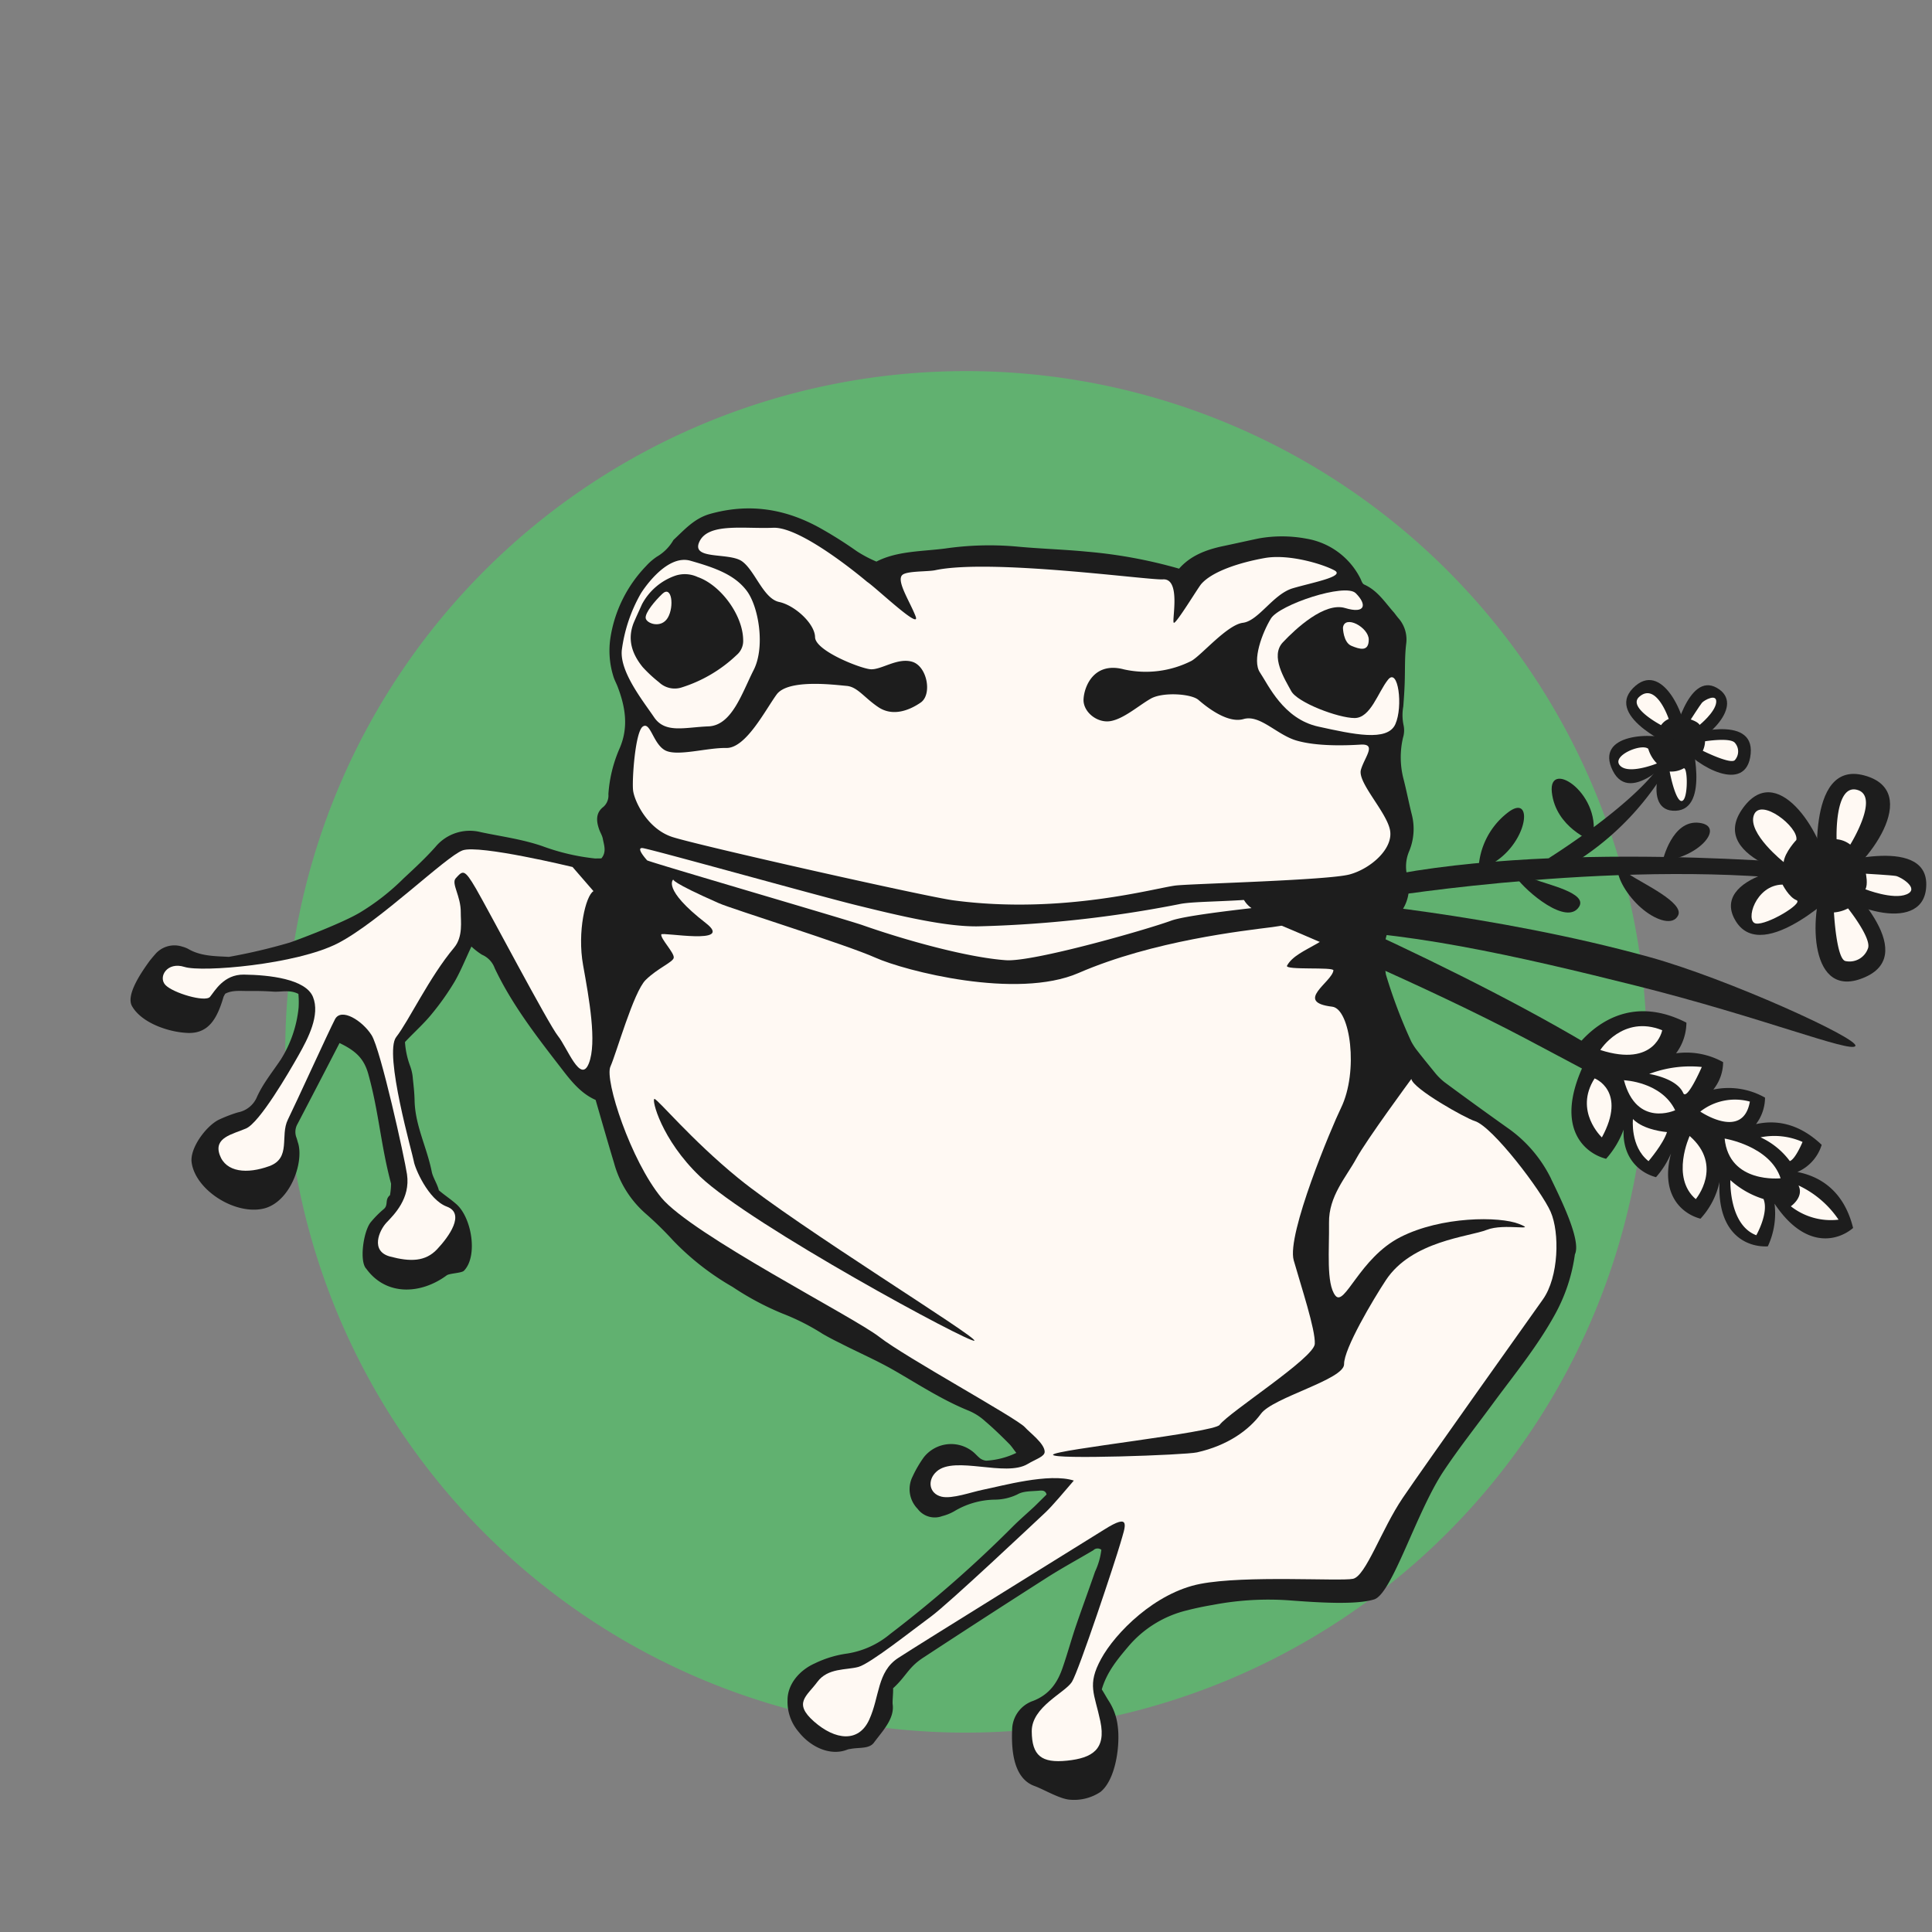
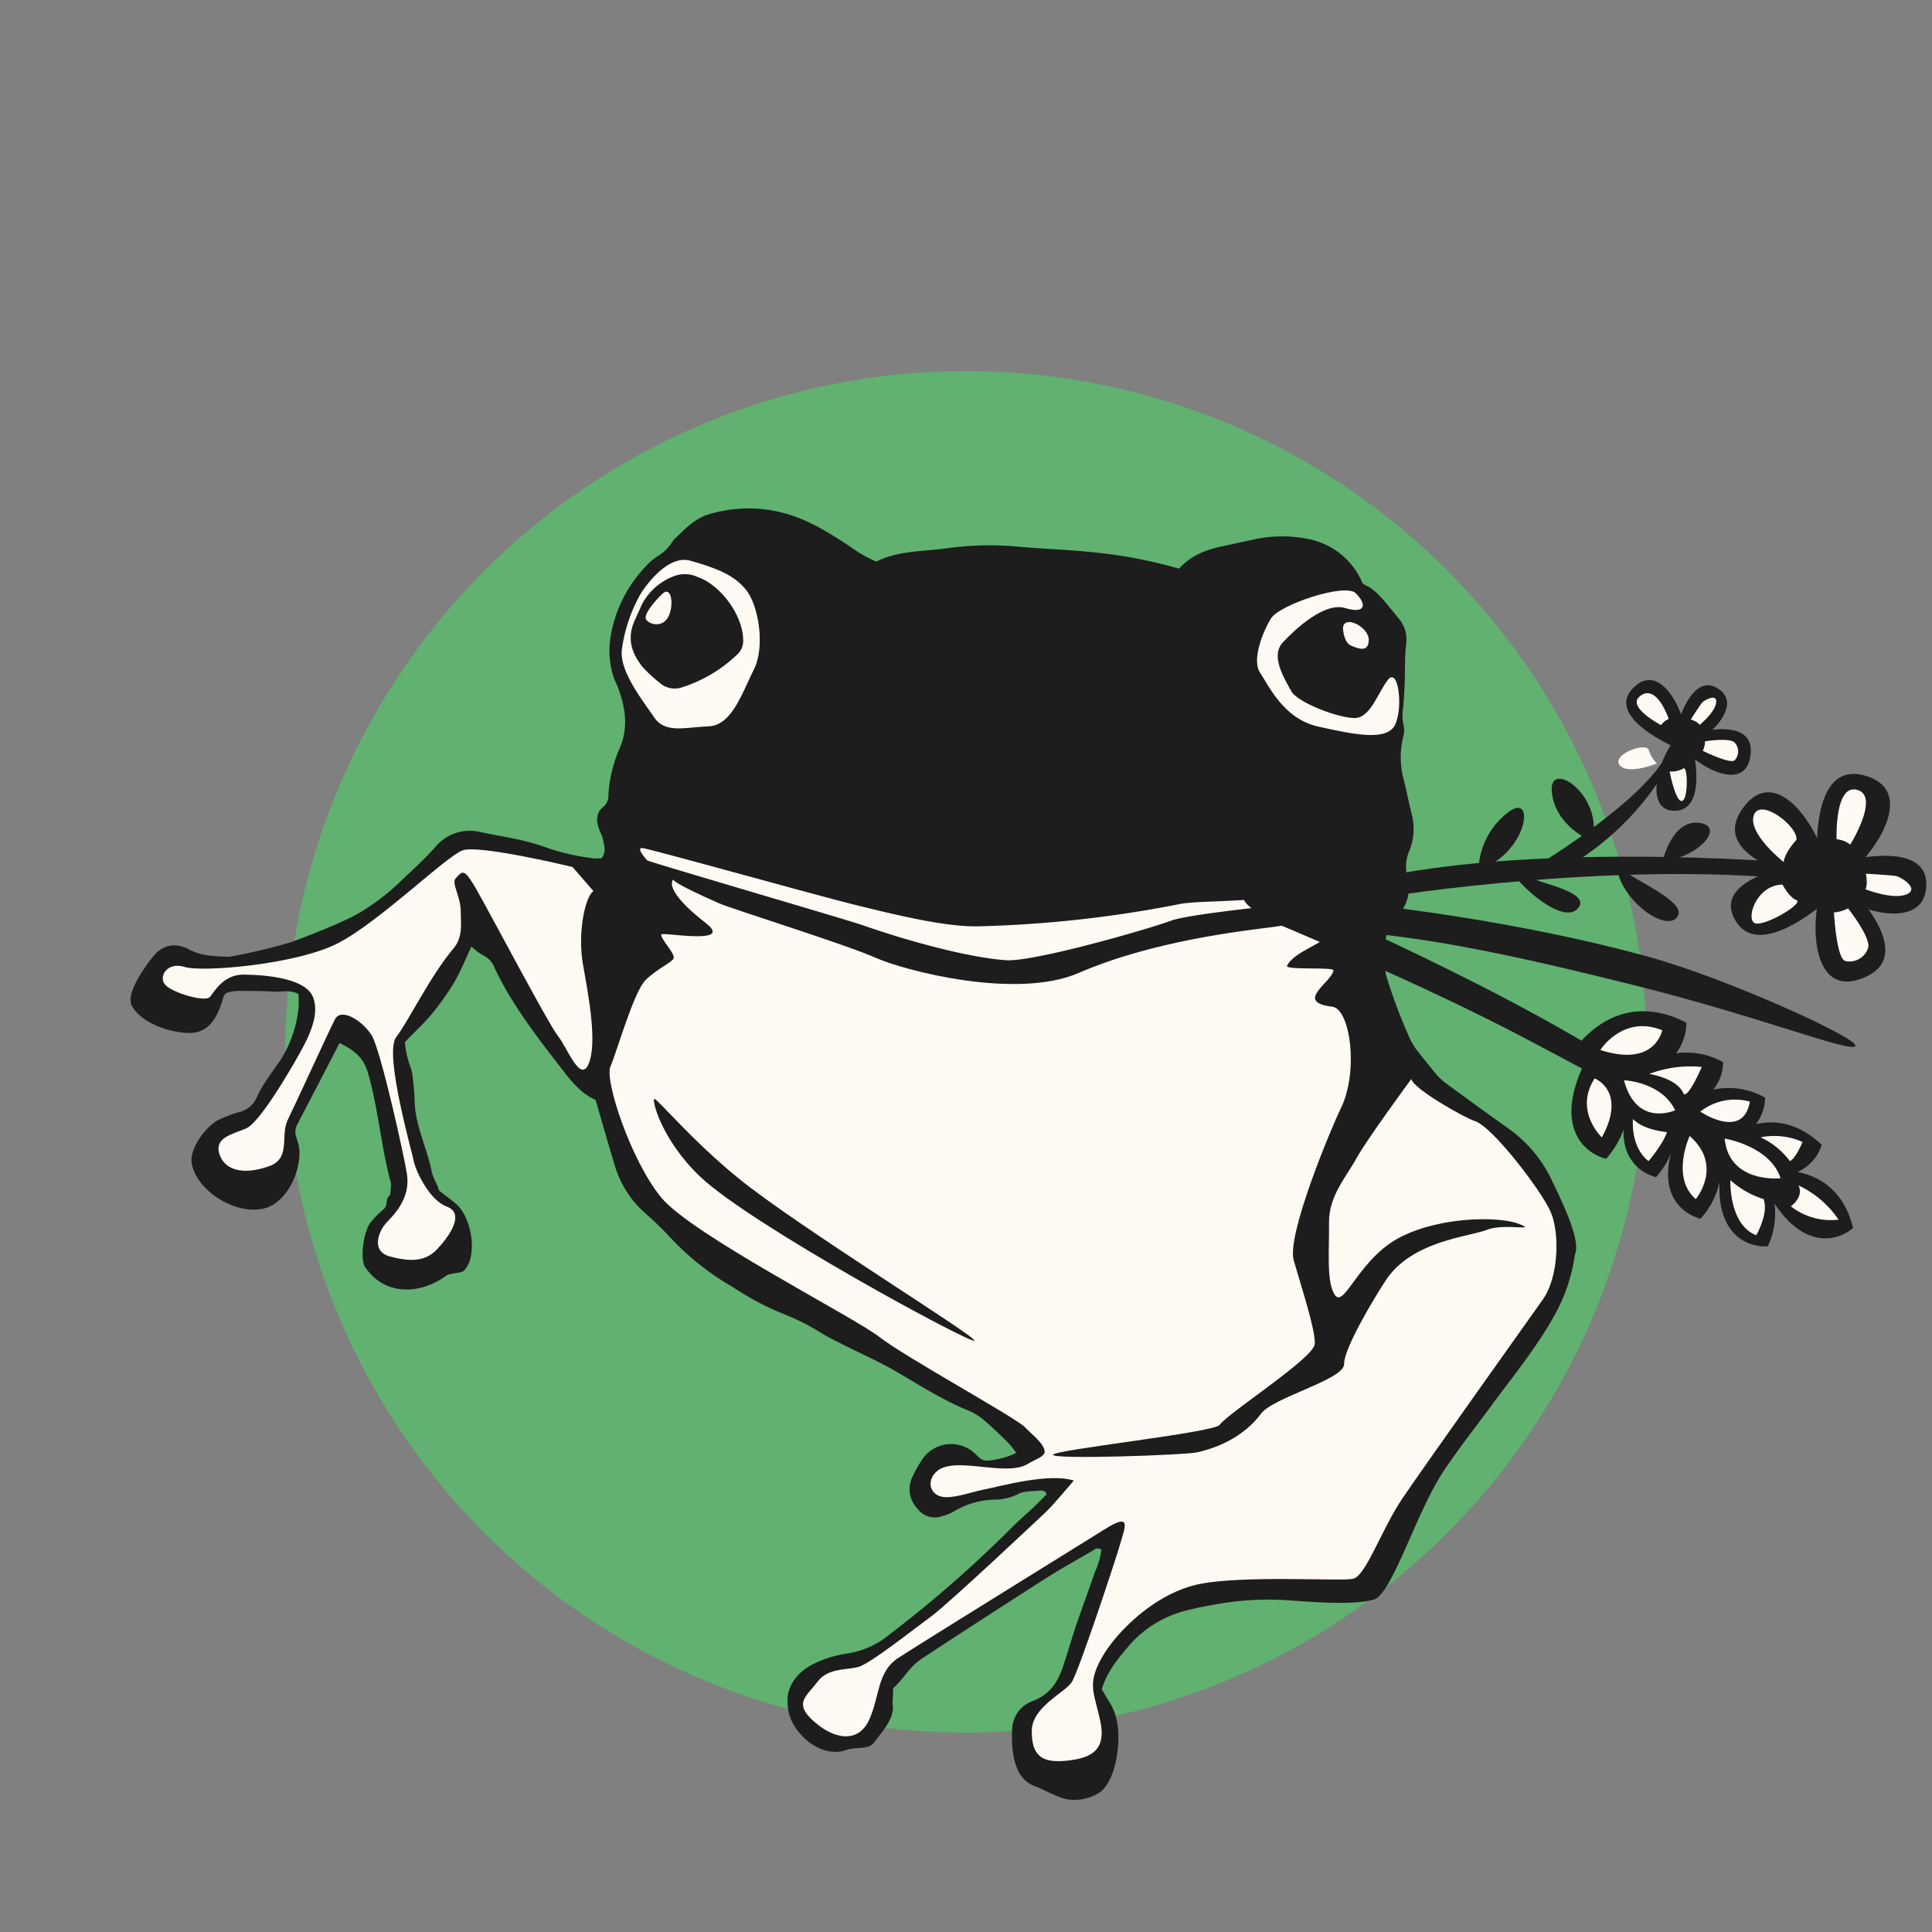
<svg xmlns="http://www.w3.org/2000/svg" id="wiesenfrosch" width="360" height="360" viewBox="0 0 360 360">
  <rect x="0" y="0" width="360" height="360" fill="#808080" stroke="none" />
  <defs>
    <clipPath id="clip-path">
      <rect id="Rechteck_858" data-name="Rechteck 858" width="311" height="311" fill="none" />
    </clipPath>
    <clipPath id="clip-path-2">
      <rect id="Rechteck_942" data-name="Rechteck 942" width="360" height="360" fill="none" />
    </clipPath>
  </defs>
  <g id="Gruppe_29837" data-name="Gruppe 29837">
    <g id="Gruppe_29841" data-name="Gruppe 29841">
      <g id="Gruppe_29840" data-name="Gruppe 29840" clip-path="url(#clip-path-2)">
        <path id="Pfad_8782" data-name="Pfad 8782" d="M180,322.851A126.851,126.851,0,1,1,306.852,196,127,127,0,0,1,180,322.851" fill="#61b170" />
      </g>
    </g>
    <g id="Gruppe_29843" data-name="Gruppe 29843">
      <g id="Gruppe_29842" data-name="Gruppe 29842" clip-path="url(#clip-path-2)">
        <path id="Pfad_8783" data-name="Pfad 8783" d="M289.03,219.654a24.889,24.889,0,0,0-8.255-9.584c-3.934-2.8-7.806-5.6-11.679-8.471a11.692,11.692,0,0,1-1.515-1.47c-1.253-1.538-2.51-3.074-3.7-4.613a11.652,11.652,0,0,1-.931-1.478,94.66,94.66,0,0,1-4.665-12.313,2.459,2.459,0,0,1-.071-.309c-.513-3.912-.7-7.707,2.43-10.99a7.643,7.643,0,0,0,1.578-7.181,7.2,7.2,0,0,1,.318-4.547,10.8,10.8,0,0,0,.545-6.853c-.552-2.169-.975-4.4-1.53-6.574a16.086,16.086,0,0,1-.12-7.839,4.588,4.588,0,0,0,.1-2.3,8.961,8.961,0,0,1-.053-3.484c.107-1.435.216-2.93.26-4.361.089-2.428-.012-4.917.276-7.286a6,6,0,0,0-1.3-4.646c-.33-.371-.6-.739-.926-1.17-1.714-1.9-3.047-4.123-5.595-5.265-.392-.18-.531-.8-.732-1.172a13.807,13.807,0,0,0-10.037-7.376,24.661,24.661,0,0,0-8.825-.052c-2.263.47-4.59,1-6.853,1.472-3.1.672-5.942,1.773-8.047,4.17a89.958,89.958,0,0,0-17.109-3.161c-4.421-.431-8.9-.549-13.379-.98a57.566,57.566,0,0,0-13.1.387c-4.4.565-8.947.449-12.807,2.436a23.592,23.592,0,0,1-3.661-1.936,77.609,77.609,0,0,0-6.62-4.192c-6.542-3.7-13.371-4.837-20.8-2.732-2.907.853-4.692,2.935-6.738,4.832a8.429,8.429,0,0,1-3.068,3.1,10.888,10.888,0,0,0-2.047,1.774,24.712,24.712,0,0,0-6.61,13.233,16.02,16.02,0,0,0,.5,7.209c.207.745.607,1.423.877,2.165,1.421,3.775,2,7.5.3,11.384a25.471,25.471,0,0,0-2.075,8.495,2.823,2.823,0,0,1-.939,2.379c-1.41,1.079-1.322,2.571-.847,4,.206.679.6,1.234.744,1.917.211,1.178.75,2.476-.268,3.675l-1.166.018a40.5,40.5,0,0,1-9.769-2.278c-3.783-1.312-7.681-1.812-11.52-2.624a8.308,8.308,0,0,0-8.459,2.743c-1.848,2.08-3.9,3.98-5.944,5.877a42.874,42.874,0,0,1-8.011,6.284c-3.342,2.043-12.2,5.349-13.233,5.677A106.293,106.293,0,0,1,42.652,178.3c-2.6-.147-5.258-.106-7.614-1.5a5.542,5.542,0,0,0-1.108-.419,4.7,4.7,0,0,0-4.974,1.383c-.384.441-.766.883-1.148,1.384-1.4,1.951-4.406,6.229-3.208,8.328,1.735,3.083,6.737,4.869,10.436,5,4.025.125,5.516-3,6.626-6.754a6.014,6.014,0,0,1,.315-.564c1.354-.706,2.913-.48,4.406-.5s3.046.014,4.541.117,3.044-.419,4.679.427a16.958,16.958,0,0,1,.039,2.55,22.3,22.3,0,0,1-3.292,9.634c-1.586,2.389-3.432,4.6-4.563,7.227a4.83,4.83,0,0,1-3.461,2.666,26.246,26.246,0,0,0-3.674,1.423c-2.383,1.283-5.305,5.3-4.942,7.906.728,5.213,8.207,9.894,13.506,8.569,4.849-1.258,7.387-8.441,6.356-12.1-.134-.37-.2-.742-.341-1.115a2.971,2.971,0,0,1,.222-2.554c2.584-4.955,5.168-9.912,7.815-15.054,3.006,1.447,4.521,2.854,5.34,5.705,1.992,7.125,2.333,13.3,4.26,20.487a12.8,12.8,0,0,1-.2,2.159c-1.024.824-.249,1.814-1.145,2.576a18.794,18.794,0,0,0-2.493,2.525c-1.334,1.766-2.092,7.26-.777,8.609,3.713,5.108,10.175,4.784,14.987,1.226.512-.384,2.751-.406,3.2-.849,2.683-2.717,1.447-10.06-1.51-12.505-1.051-.918-2.171-1.635-3.155-2.491-.279-1.177-1.111-2.389-1.322-3.443-.915-4.592-3.066-8.532-3.2-13.2-.021-1.369-.17-2.734-.32-4.1a8.526,8.526,0,0,0-.558-2.542,15.659,15.659,0,0,1-.912-4.342c1.788-1.9,3.581-3.477,5.046-5.3a48.415,48.415,0,0,0,4.253-6.041c1.139-2.006,2.014-4.2,3.08-6.455a12.845,12.845,0,0,0,1.969,1.526,4.341,4.341,0,0,1,2.374,2.515c3.22,6.8,7.85,12.763,12.418,18.666,1.788,2.337,3.639,4.676,6.383,5.878,1.164,4.026,2.261,7.867,3.423,11.71a19.229,19.229,0,0,0,5.853,9.431,63.942,63.942,0,0,1,5.138,5.023,49.4,49.4,0,0,0,11.094,8.669,52.878,52.878,0,0,0,9.287,4.96,42.38,42.38,0,0,1,7.522,3.806c1.046.606,2.091,1.152,3.2,1.693,3.4,1.754,6.925,3.256,10.265,5.194,4.516,2.608,8.9,5.467,13.8,7.445a10.7,10.7,0,0,1,3.013,1.946c1.577,1.346,3.092,2.816,4.543,4.287.462.491.795,1.045,1.256,1.6a14.807,14.807,0,0,1-5.621,1.456,2.39,2.39,0,0,1-1.109-.419c-.395-.3-.725-.674-1.119-1.041a6.476,6.476,0,0,0-9.394.829,21.627,21.627,0,0,0-2.087,3.58,5.232,5.232,0,0,0,.935,6.021,3.971,3.971,0,0,0,4.563,1.361,9,9,0,0,0,2.257-.906,15.109,15.109,0,0,1,7.492-2.166,9.805,9.805,0,0,0,4.33-1c1.093-.639,2.717-.54,4.142-.685.39-.006,1.037-.079,1.244.726-.7.7-1.468,1.455-2.237,2.212-1.279,1.2-2.688,2.406-3.965,3.672a224.424,224.424,0,0,1-22.984,20.14,16.378,16.378,0,0,1-7.923,3.606,20.082,20.082,0,0,0-6.071,1.836c-2.9,1.288-5.131,3.936-5.085,6.921a8.592,8.592,0,0,0,2.1,5.881c2.183,2.766,5.844,4.516,9,3.284a2.043,2.043,0,0,1,.578-.132c1.617-.337,3.552.042,4.441-1.215,1.586-2.143,3.834-4.423,3.47-7.094-.075-.561.144-2.442.069-3,2.435-2.215,2.821-3.85,5.516-5.634q11.369-7.457,22.743-14.723c2.954-1.911,6.041-3.577,9.064-5.366a1.118,1.118,0,0,1,1.492-.086,13.313,13.313,0,0,1-1.17,4.065c-1.121,3.253-2.3,6.443-3.42,9.7-.935,2.691-1.669,5.44-2.6,8.13-.929,2.754-2.387,5.015-5.483,6.246a5.77,5.77,0,0,0-3.943,5.165c-.145,3.3-.046,9.23,4.2,10.724,1.761.655,4.617,2.375,6.5,2.532a8.883,8.883,0,0,0,5.732-1.428c2.882-2.285,3.73-8.777,3.222-12.378a10.913,10.913,0,0,0-1.693-4.645c-.466-.738-.865-1.481-1.264-2.093.923-3.19,2.9-5.585,4.874-7.916a20.654,20.654,0,0,1,11.054-6.829c1.55-.4,3.167-.734,4.785-1.005a54.832,54.832,0,0,1,14.26-.842c5.456.415,12.385.857,15.76-.173s7.862-16.3,13-23.974c2.981-4.465,6.291-8.622,9.468-12.964,3.876-5.226,8.016-10.328,11.17-16.039a32.112,32.112,0,0,0,3.786-11.324c1.217-2.536-2.554-10.167-4.43-14.056" fill="#1d1d1d" fill-rule="evenodd" />
-         <path id="Pfad_8784" data-name="Pfad 8784" d="M161.615,108.45S149.5,98.112,144.083,98.342s-12.051-.971-13.742,2.555,5.494,1.969,7.919,3.691,3.972,6.951,6.914,7.579,6.659,4.048,6.7,6.558,8.251,5.756,10.257,5.973,5.048-2.225,7.846-1.388,3.759,6.1,1.582,7.6-5.237,2.644-7.9.854-3.87-3.787-5.925-3.959-10.87-1.356-13.024,1.609-5.746,10.032-9.378,9.961-9.211,1.652-11.429.42-2.717-5.4-4.132-4.407-2.026,9.979-1.807,11.881,2.59,7.149,7.305,8.69,47.328,11.137,52.421,11.812c20.456,2.715,37.994-2.434,41.508-2.781s28.366-.972,32.308-2.058,8.144-4.813,7.506-8.231-6.1-8.9-5.426-11.261,3.029-4.885-.071-4.691-8.23.312-11.912-.751-6.819-4.9-9.884-4.012-7.074-2.42-8.411-3.572-6.639-1.509-8.883-.23-4.991,3.738-7.477,4.18-5.158-1.716-5.047-4.063,1.9-7.05,7.5-5.577a18.8,18.8,0,0,0,12.626-1.589c1.889-1.087,6.645-6.723,9.568-7.087s5.636-5.346,9.285-6.428,9.879-2.2,7.764-3.344-8.449-3.1-12.982-2.294-9.771,2.449-11.845,4.863c-.581.676-4.564,7.258-5.073,7.208s1.453-8.332-2.057-8.094c-2.657.181-32.044-3.911-42.419-1.71-1.389.295-5.176.119-6.092.852-1.279,1.026,1.373,4.973,2.434,7.746,1.023,2.672-7.15-5.132-8.986-6.4" fill="#fff9f3" fill-rule="evenodd" />
        <path id="Pfad_8785" data-name="Pfad 8785" d="M119.423,110.569s4.55-7.417,9.228-6.084,8.205,2.61,10.465,5.565,3.5,10.511,1.32,14.792S136.391,135.184,132,135.35s-8.041,1.369-10.116-1.694-6.4-8.441-6.023-12.486a28.683,28.683,0,0,1,3.561-10.6" fill="#fff9f3" fill-rule="evenodd" />
        <path id="Pfad_8786" data-name="Pfad 8786" d="M110.586,166.052l-3.9-4.5s-17.388-4.212-20.483-3.1-15.507,13.316-23.226,17.3-25.358,5.455-28.6,4.42-4.946,1.866-3.566,3.353,7.437,3.293,8.324,2.22,2.547-4.189,6.3-4.143c4.689.056,11.516.8,12.883,4.158s-.9,7.714-2.7,10.894-7.231,12.528-9.777,13.622-6.063,1.679-4.9,4.928,5.091,3.592,9.227,2.09,1.978-5.64,3.47-8.666,7.614-16.461,8.779-18.7,5.123.267,6.822,2.954,6.148,22.877,6.6,25.935c.662,4.516-2.434,7.537-3.807,8.981s-3.094,5.348.676,6.345,6.558.949,8.74-1.366,5.319-6.642,1.811-7.944-5.979-7.256-6.148-8.43-5.643-20.145-3.285-23.165S80,182.081,84.6,176.6c1.734-2.064,1.235-5.01,1.258-6.539.048-3.1-1.829-5.431-.936-6.409,1.334-1.461,1.587-1.815,3.776,1.944s13.528,25.284,15.26,27.428,4.209,9.013,5.759,5.135.047-12.132-1.068-18.334.484-12.931,1.934-13.771" fill="#fff9f3" fill-rule="evenodd" />
        <path id="Pfad_8787" data-name="Pfad 8787" d="M288.953,225.825c-1.691-3.869-10.855-15.959-14.178-16.944-1.606-.476-11.473-5.971-11.789-7.833,0,0-8.347,11.326-10.254,14.822s-5.163,7.013-5.09,11.986-.555,11.324,1.175,13.548,4.5-7,12.127-10.888,18.481-3.9,22.12-2.448-2.762-.2-6.035,1.1-13.946,2.019-18.8,9.385c-2.361,3.586-7.823,12.774-7.779,15.638s-13.245,6.184-15.481,9.233-6.206,5.929-11.931,7.206c-2.234.5-26.938,1.365-26.82.441s29.957-4.115,31.037-5.564c1.768-2.374,17.581-12.448,17.736-15.084s-2.569-10.79-3.927-15.583,7.119-24.932,8.8-28.367c3.333-6.818,1.751-18.488-1.621-18.89-7.191-.856-.068-4.552.221-6.761.092-.7-9.133.009-8.645-.886,1.927-3.533,9.337-4.111,10.419-9.643.394-2.015-5.469,1.467-13.152,2.456-5.181.667-22.2,2.514-36.109,8.552-11.548,5.016-32.4-.411-37.85-2.85s-26.641-9.037-29.141-10.136c-9.031-3.971-8.531-4.434-8.531-4.434s-2.2,1.706,6.074,8.13c5.408,4.2-8.222,1.6-8.312,2.106-.145.81,2.414,3.381,2.327,4.322-.076.837-2.981,1.939-5.239,4.168s-5.436,13.63-6.563,16.135,3.809,17.536,9.486,24.422,35.9,22.253,40.646,25.971,25.592,15.12,27.094,16.8c.939,1.048,3.646,3.013,3.691,4.558.028.927-1.626,1.371-3.169,2.3-4.113,2.483-13.57-1.6-16.945,1.379-1.834,1.621-1.434,4.153.9,4.711,1.965.468,5.561-.864,7.747-1.3,3.42-.675,12.262-3.181,16.9-1.7-1.463,1.7-3.97,4.7-5.289,5.937-2.053,1.917-18.065,17.02-21.371,19.432s-11.245,8.74-13.48,9.354-5.7.142-7.656,2.8-4.554,3.912-.607,7.382,8.3,3.975,10.27-.334,1.459-8.918,5.37-11.492,35.842-22.31,38.4-23.932c5.154-3.26,3.956-.677,3.05,2.5s-7.765,23.848-9.049,25.874-7.5,4.635-7.478,9.194,1.827,5.962,6.566,5.476,7.313-2.117,6.218-7.33-2.515-6.744.125-11.608,10.06-12.363,18.476-14,26.057-.457,28.462-.945,5.3-9.2,9.278-15.071,23.129-32.788,26.114-36.989,3.146-12.448,1.454-16.317" fill="#fff9f3" fill-rule="evenodd" />
        <path id="Pfad_8788" data-name="Pfad 8788" d="M252.612,110.528c-1.956-1.943-14.22,2.139-15.8,4.733s-3.573,7.783-2.024,10.07,4.34,8.632,10.86,10.06,12.87,2.862,14.352-.442.528-10.666-1.366-8.293-3.239,7.142-6.235,7.141-10.634-2.858-11.806-5.033-3.97-6.508-1.551-9.076,7.776-7.535,11.6-6.387,4.1-.658,1.971-2.773" fill="#fff9f3" fill-rule="evenodd" />
        <path id="Pfad_8789" data-name="Pfad 8789" d="M250.239,116.973s.042,2.738,1.587,3.373,3.206,1.158,3.222-1.146-4.518-4.751-4.809-2.227" fill="#fff9f3" fill-rule="evenodd" />
        <path id="Pfad_8790" data-name="Pfad 8790" d="M122.769,127.1A4.225,4.225,0,0,0,127,128.1a26.272,26.272,0,0,0,10.288-6.07,3.435,3.435,0,0,0,1.189-2.818c-.07-4.6-4.176-10.2-8.481-11.693a5.638,5.638,0,0,0-4.157-.249,11.184,11.184,0,0,0-6.212,5.323c-.5,1.128-1.065,2.318-1.569,3.509-1.185,3.067-.3,5.731,1.685,8.188a25.423,25.423,0,0,0,3.026,2.817" fill="#1d1d1d" fill-rule="evenodd" />
        <path id="Pfad_8791" data-name="Pfad 8791" d="M123.416,110.65c-1.356,1.286-3.217,3.495-3.105,4.511s2.9,2.029,4.127-.063.735-6.112-1.022-4.448" fill="#fff9f3" fill-rule="evenodd" />
        <path id="Pfad_8792" data-name="Pfad 8792" d="M187.467,178.924c-7-.485-18.427-3.611-26.754-6.537-2.882-1.013-39.911-11.809-40.138-12.077s-2.117-2.376-.872-2.287,32.24,8.761,39.83,10.634c8.3,2.047,16.663,4.03,22.631,3.955a221.938,221.938,0,0,0,37.541-4.129c2.349-.531,8.366-.433,14.707-.984,8.624-.749,17.756-2.069,18.213-1.966.792.178,1.81,1.162.565,1.519s-30.323,2.8-34.961,4.5-25.715,7.721-30.762,7.371" fill="#fff9f3" fill-rule="evenodd" />
        <path id="Pfad_8793" data-name="Pfad 8793" d="M121.949,204.77c-.584,0,1.257,7.559,8.488,14.454,9.521,9.08,50.57,31.263,51.127,30.59s-32.974-21.289-44-30.286c-8.819-7.2-15.035-14.758-15.619-14.758" fill="#1d1d1d" />
        <path id="Pfad_8794" data-name="Pfad 8794" d="M247.429,167.76s30.754,2.515,59.884,10.563c14.554,4.02,39.18,15.224,38.407,16.579s-17.641-5.416-40.767-11.207c-21.36-5.35-45.157-10.875-62.743-10.273" fill="#1d1d1d" fill-rule="evenodd" />
        <path id="Pfad_8795" data-name="Pfad 8795" d="M257.957,167.162s46.094-7.487,81.635-2.7l.4-3.245s-51.991-5.086-86.023,2.934" fill="#1d1d1d" fill-rule="evenodd" />
        <path id="Pfad_8796" data-name="Pfad 8796" d="M338.8,163.256s-2.543-21.725,8.544-18.775.518,17.158-5.774,20.476" fill="#1d1d1d" fill-rule="evenodd" />
        <path id="Pfad_8797" data-name="Pfad 8797" d="M340.333,161.285s18.622-5.88,18.6,3.5-14.75,4.863-19.546-.39" fill="#1d1d1d" fill-rule="evenodd" />
        <path id="Pfad_8798" data-name="Pfad 8798" d="M343.122,163.663s14.928,13.744,4.441,18.4S337.076,170.6,339.9,164.075" fill="#1d1d1d" fill-rule="evenodd" />
        <path id="Pfad_8799" data-name="Pfad 8799" d="M343.2,165.372s-14.61,14.55-19.744,6.3,12.477-11.947,19.153-9.495" fill="#1d1d1d" fill-rule="evenodd" />
        <path id="Pfad_8800" data-name="Pfad 8800" d="M338.049,164.148s-19.934-3.789-13.485-13.277,14.955,4.19,16.006,11.225" fill="#1d1d1d" fill-rule="evenodd" />
        <path id="Pfad_8801" data-name="Pfad 8801" d="M342.225,156.38s-.412-10.4,3.861-9.192-1.318,10.195-1.318,10.195a4.828,4.828,0,0,0-2.543-1" fill="#fff9f3" fill-rule="evenodd" />
        <path id="Pfad_8802" data-name="Pfad 8802" d="M334.723,156.513s-2.157,2.283-2.363,4.122c0,0-6.766-5.358-5.558-8.737s8.388,2.2,7.921,4.615" fill="#fff9f3" fill-rule="evenodd" />
        <path id="Pfad_8803" data-name="Pfad 8803" d="M332.156,164.832s1.183,2.358,2.59,2.9-5.505,4.711-7.567,4.35-.086-7.193,4.977-7.251" fill="#fff9f3" fill-rule="evenodd" />
        <path id="Pfad_8804" data-name="Pfad 8804" d="M347.679,162.8s.434,2.027-.095,2.9c0,0,5.122,2.016,7.676.95s-1.121-3.277-2-3.429-5.583-.418-5.583-.418" fill="#fff9f3" fill-rule="evenodd" />
        <path id="Pfad_8805" data-name="Pfad 8805" d="M341.731,170.019a6.73,6.73,0,0,0,2.621-.756s4.468,5.6,3.71,7.473a3.631,3.631,0,0,1-4.187,2.343c-1.692-.367-2.144-9.06-2.144-9.06" fill="#fff9f3" fill-rule="evenodd" />
        <path id="Pfad_8806" data-name="Pfad 8806" d="M312.391,139.376s-13.473-5.674-8.107-11.15,10.15,5.347,10.008,10.1" fill="#1d1d1d" fill-rule="evenodd" />
        <path id="Pfad_8807" data-name="Pfad 8807" d="M311.749,137.836s2.711-12.766,8.158-9.665-2.028,10.18-6.661,11.24" fill="#1d1d1d" fill-rule="evenodd" />
        <path id="Pfad_8808" data-name="Pfad 8808" d="M314.05,137s12.908-4.158,12.161,3.473-10.115,2.328-12.983-1.462" fill="#1d1d1d" fill-rule="evenodd" />
        <path id="Pfad_8809" data-name="Pfad 8809" d="M315.069,137.516s3.653,13.288-2.837,13.556-2.841-11.189.783-14.264" fill="#1d1d1d" fill-rule="evenodd" />
-         <path id="Pfad_8810" data-name="Pfad 8810" d="M312.663,140.107s-8.766,10.346-12.161,3.472,7.36-7.318,11.8-5.614" fill="#1d1d1d" fill-rule="evenodd" />
        <path id="Pfad_8811" data-name="Pfad 8811" d="M309.519,135.121s-6.291-3.3-4.075-5.272c3.19-2.845,5.5,4.123,5.5,4.123a3.22,3.22,0,0,0-1.421,1.149" fill="#fff9f3" fill-rule="evenodd" />
        <path id="Pfad_8812" data-name="Pfad 8812" d="M307.127,139.528a6.453,6.453,0,0,0,1.619,2.731s-5.343,2.172-6.911.357,4.04-4.155,5.292-3.088" fill="#fff9f3" fill-rule="evenodd" />
        <path id="Pfad_8813" data-name="Pfad 8813" d="M311.12,143.759a4.672,4.672,0,0,0,2.54-.551c.779-.64.927,4.752.039,5.833s-1.963-2.1-2.579-5.282" fill="#fff9f3" fill-rule="evenodd" />
        <path id="Pfad_8814" data-name="Pfad 8814" d="M315.051,134.063s1.321.415,1.653,1.009c0,0,2.859-2.315,3.08-4.152s-2.275-.426-2.652.033-2.081,3.11-2.081,3.11" fill="#fff9f3" fill-rule="evenodd" />
        <path id="Pfad_8815" data-name="Pfad 8815" d="M317.289,139.9a4.5,4.5,0,0,0,.423-1.774s4.729-.754,5.568.3a2.426,2.426,0,0,1-.016,3.206c-.771.864-5.975-1.735-5.975-1.735" fill="#fff9f3" fill-rule="evenodd" />
        <path id="Pfad_8816" data-name="Pfad 8816" d="M288.542,159.935s17.166-10.688,21.656-18.694l1.39.166a52.179,52.179,0,0,1-17.932,19.167" fill="#1d1d1d" fill-rule="evenodd" />
        <path id="Pfad_8817" data-name="Pfad 8817" d="M309.819,160.409s1.726-7.717,6.8-7.09c4.954.613-.03,6.493-6.8,7.09" fill="#1d1d1d" fill-rule="evenodd" />
        <path id="Pfad_8818" data-name="Pfad 8818" d="M296.642,156.713s-6.736-2.509-7.477-9.06,9.823.615,7.477,9.06" fill="#1d1d1d" fill-rule="evenodd" />
        <path id="Pfad_8819" data-name="Pfad 8819" d="M275.5,162.012a14.006,14.006,0,0,1,5.375-10.535c5.539-4.4,3.642,7.865-5.375,10.535" fill="#1d1d1d" fill-rule="evenodd" />
        <path id="Pfad_8820" data-name="Pfad 8820" d="M282.413,163.38s.725-.6,3.277.4c2.761,1.085,10.142,2.628,8.55,5.175-2.245,3.589-9.714-2.657-11.827-5.58" fill="#1d1d1d" fill-rule="evenodd" />
        <path id="Pfad_8821" data-name="Pfad 8821" d="M301.4,161.937s-.381-.693,2.1.953c2.688,1.781,10.317,5.306,9.2,7.665-.928,1.956-3.925.981-6.354-.936-2.731-2.158-4.868-5.531-4.947-7.682" fill="#1d1d1d" fill-rule="evenodd" />
        <path id="Pfad_8822" data-name="Pfad 8822" d="M242.773,164.694s-10.525-.385-11.209,1.139,1.455,4.067,3.9,4.225,19.735.988,19.735.988l-.414-7.164Z" fill="#1d1d1d" />
        <path id="Pfad_8823" data-name="Pfad 8823" d="M238.4,166.137s49.937,21.04,72.9,38.715l-1.282,2.5s-11.66-6.413-25.909-13.916c-18.59-9.789-42.641-19.883-51.76-23.652" fill="#1d1d1d" fill-rule="evenodd" />
        <path id="Pfad_8824" data-name="Pfad 8824" d="M334.923,218.383a8.1,8.1,0,0,0,4.522-5.061c-4.428-4.206-8.781-4.639-12.24-3.856a8.287,8.287,0,0,0,1.683-4.938,13.761,13.761,0,0,0-9.636-1.5,8.243,8.243,0,0,0,1.827-5.113,14.021,14.021,0,0,0-8.768-1.646,9.678,9.678,0,0,0,1.927-5.713c-14.114-7.225-21.73,6.262-21.73,6.262l2.342,2.115c-5.033,11.256.357,15.94,4.419,16.994a16.788,16.788,0,0,0,3.266-5.441c-.24,5.528,3.229,8.136,6.037,8.864a16.088,16.088,0,0,0,2.8-4.437c-2.082,7.853,2.174,11.312,5.49,12.172a14.621,14.621,0,0,0,3.546-6.865c-.464,9.958,5.292,12.229,9,12.019a14.513,14.513,0,0,0,1.251-7.952c5.712,8.564,11.779,6.967,14.64,4.528-1.784-7.216-6.481-9.672-10.371-10.429" fill="#1d1d1d" fill-rule="evenodd" />
        <path id="Pfad_8825" data-name="Pfad 8825" d="M298.194,195.651s4.19-6.641,11.533-3.683c0,0-1.256,7-11.533,3.683" fill="#fff9f3" fill-rule="evenodd" />
        <path id="Pfad_8826" data-name="Pfad 8826" d="M298.485,211.938s-5.259-4.9-1.352-10.994c0,0,6.082,2.318,1.352,10.994" fill="#fff9f3" fill-rule="evenodd" />
        <path id="Pfad_8827" data-name="Pfad 8827" d="M317.1,198.815a21.542,21.542,0,0,0-9.8,1.3s5.113.758,6.341,3.548c.685,1.557,3.464-4.848,3.464-4.848" fill="#fff9f3" fill-rule="evenodd" />
        <path id="Pfad_8828" data-name="Pfad 8828" d="M302.7,201.3s6.885.287,9.443,5.579c0,0-7.208,3.317-9.553-5.635" fill="#fff9f3" fill-rule="evenodd" />
        <path id="Pfad_8829" data-name="Pfad 8829" d="M304.276,208.519s-.548,5.117,2.9,7.844c0,0,2.736-3.18,3.442-5.415,0,0-4.3-.308-6.341-2.429" fill="#fff9f3" fill-rule="evenodd" />
        <path id="Pfad_8830" data-name="Pfad 8830" d="M326.063,205.267a10.479,10.479,0,0,0-9.238,1.861s7.957,5.423,9.238-1.861" fill="#fff9f3" fill-rule="evenodd" />
        <path id="Pfad_8831" data-name="Pfad 8831" d="M314.842,211.676s-3.579,7.71,1.14,11.767c0,0,5.221-6.217-1.14-11.767" fill="#fff9f3" fill-rule="evenodd" />
        <path id="Pfad_8832" data-name="Pfad 8832" d="M321.361,212.155s8.46,1.363,10.429,7.4c0,0-9.577,1.063-10.429-7.4" fill="#fff9f3" fill-rule="evenodd" />
        <path id="Pfad_8833" data-name="Pfad 8833" d="M328.053,211.926a12.95,12.95,0,0,1,7.824.858s-1.327,3.221-2.372,3.566a14.142,14.142,0,0,0-5.452-4.424" fill="#fff9f3" fill-rule="evenodd" />
        <path id="Pfad_8834" data-name="Pfad 8834" d="M322.43,219.9s-.322,8.312,4.829,10.269c0,0,2.388-4.178,1.345-6.75a16.4,16.4,0,0,1-6.174-3.519" fill="#fff9f3" fill-rule="evenodd" />
        <path id="Pfad_8835" data-name="Pfad 8835" d="M335.123,220.889a18.432,18.432,0,0,1,7.463,6.378,12.084,12.084,0,0,1-8.89-2.493s2.5-1.715,1.427-3.885" fill="#fff9f3" fill-rule="evenodd" />
      </g>
    </g>
  </g>
</svg>